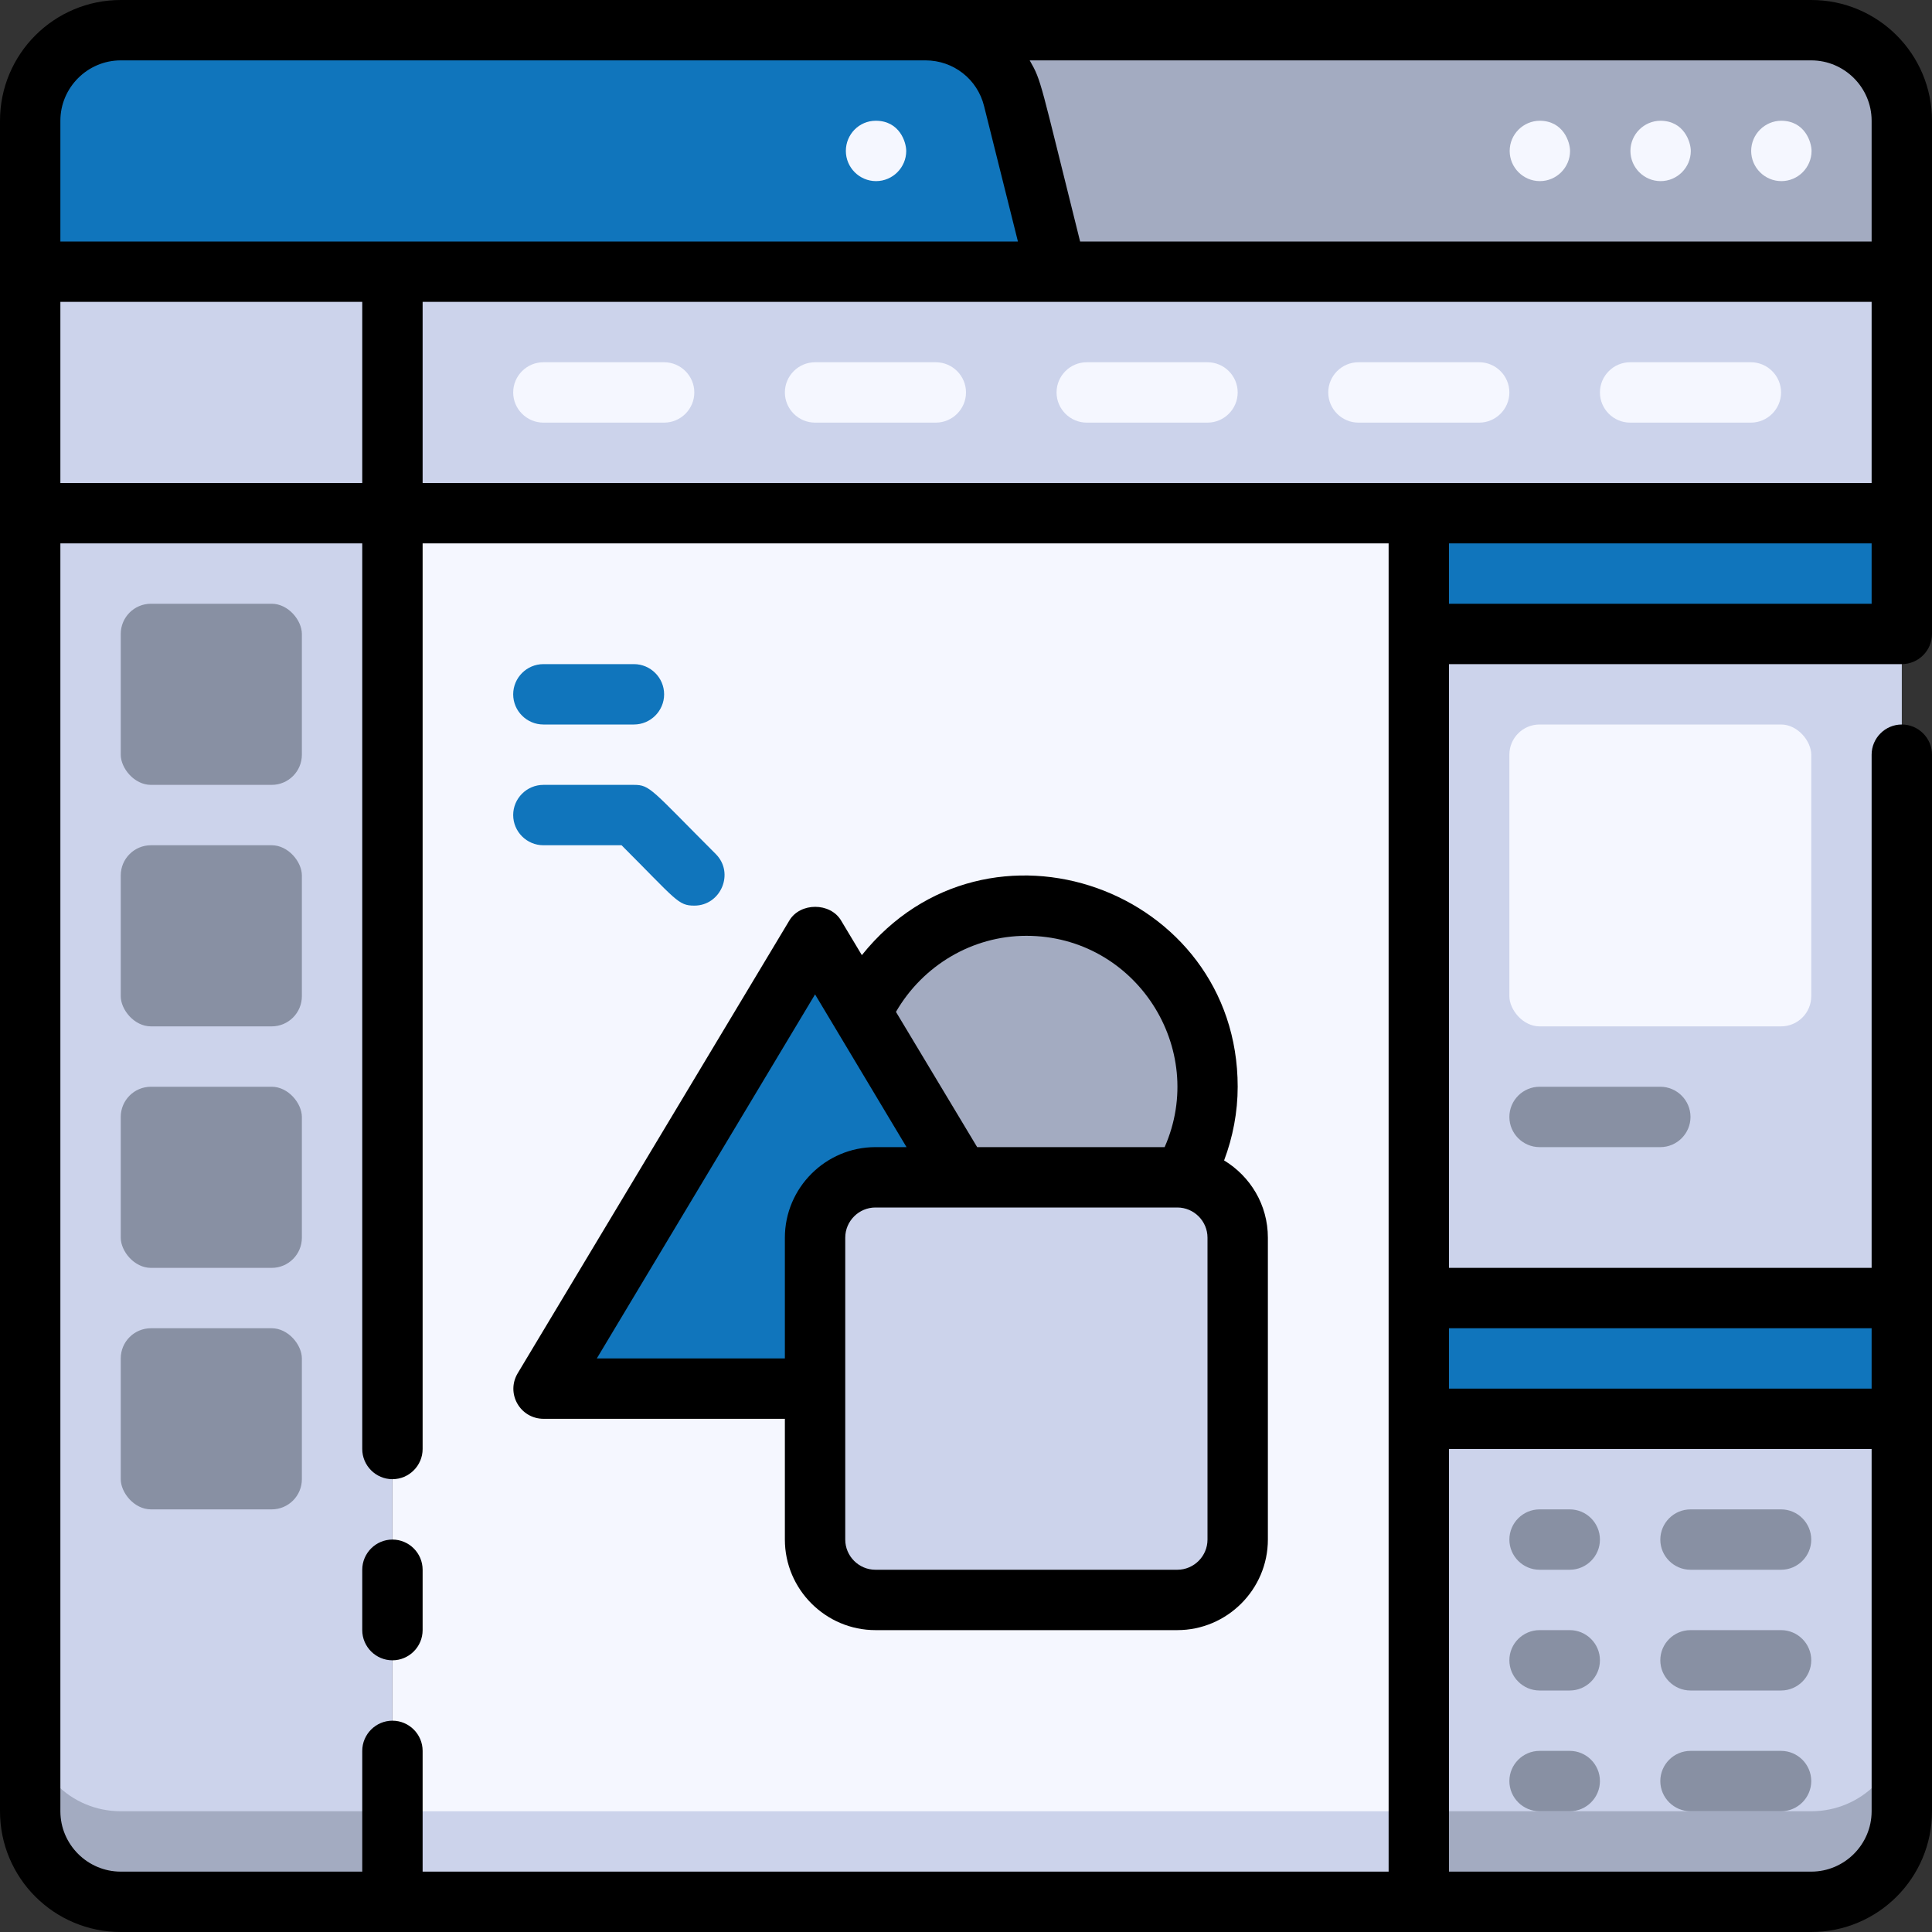
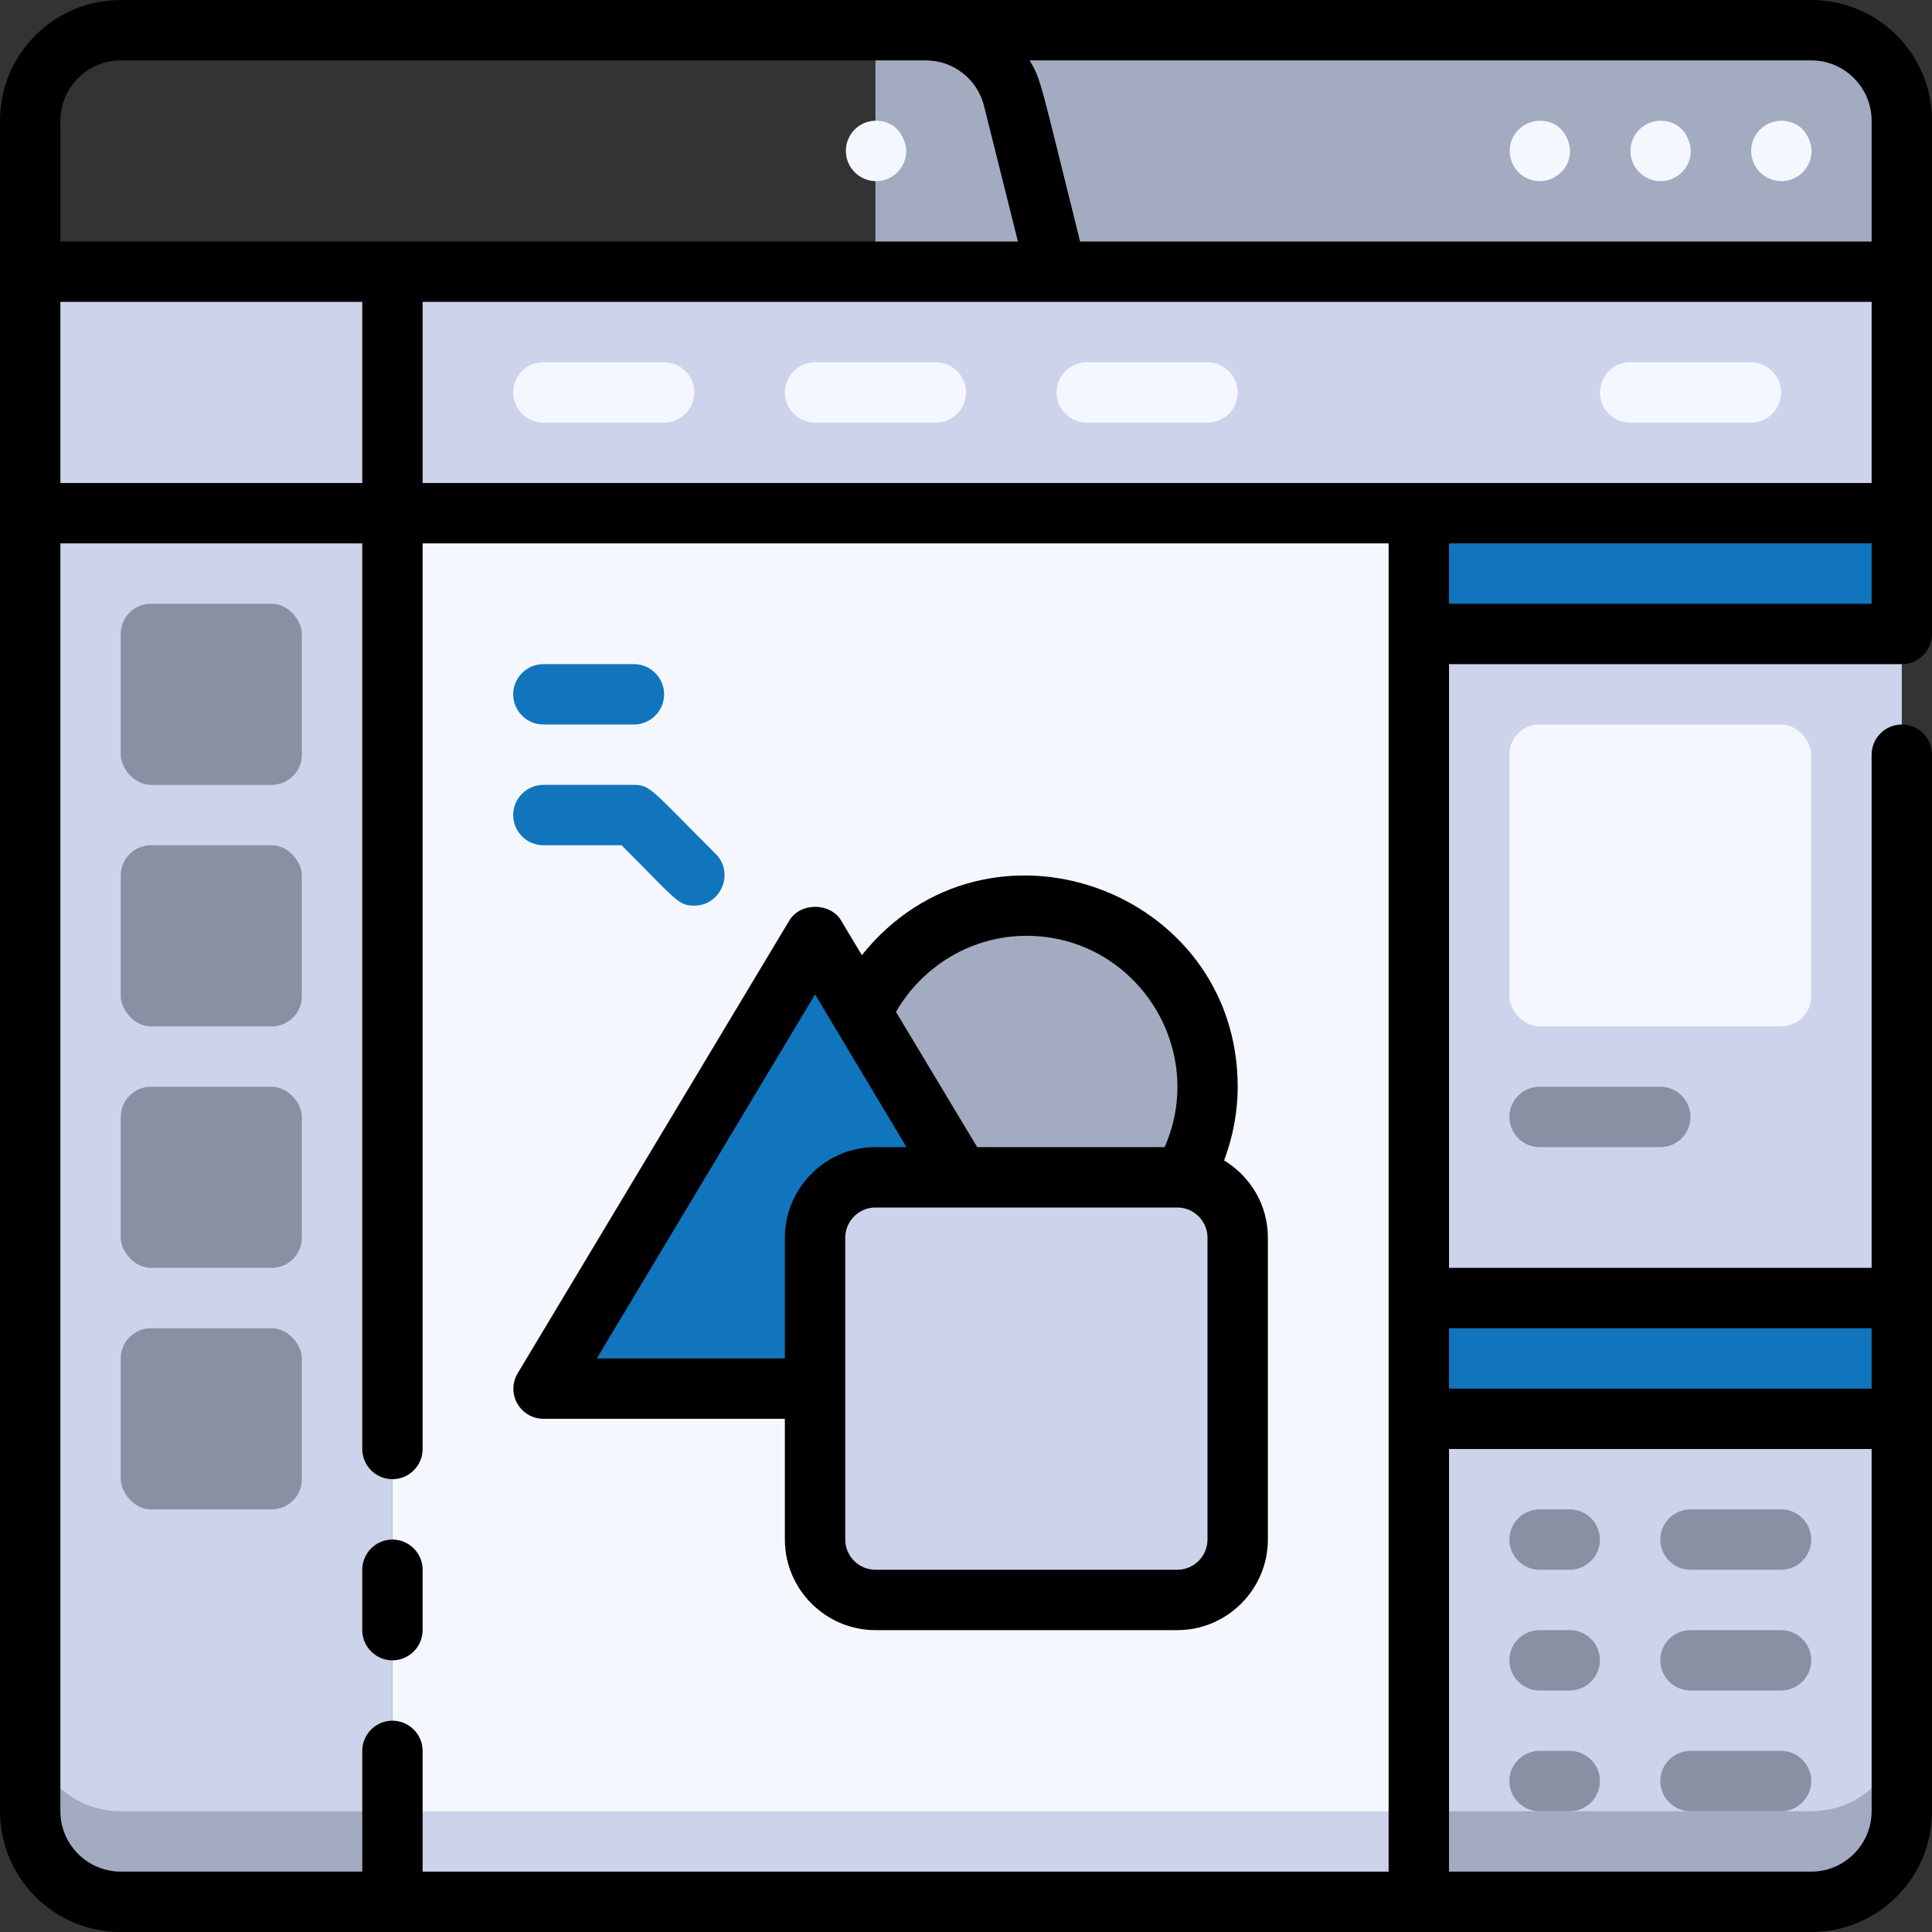
<svg xmlns="http://www.w3.org/2000/svg" id="Strategy" viewBox="0 0 64 64">
  <rect x="0" y="0" width="64" height="64" fill="#333333" stroke="none" />
  <path d="M29,1h31c1.66,0,3,1.34,3,3v5H29V1h0Z" style="fill: #a3abc1;" />
-   <path d="M35,9H1v-5c0-1.66,1.34-3,3-3h26.66c1.38,0,2.58.94,2.91,2.27l1.43,5.73Z" style="fill: #1075bc;" />
  <g>
    <path d="M59.01,4c-.55,0-1,.45-1,1s.45,1,1,1,1-.45,1-1c0-.29-.22-1-1.01-1Z" style="fill: #f5f7ff;" />
-     <path d="M55.01,4c-.55,0-1,.45-1,1s.45,1,1,1,1-.45,1-1c0-.29-.22-1-1.01-1Z" style="fill: #f5f7ff;" />
+     <path d="M55.01,4c-.55,0-1,.45-1,1s.45,1,1,1,1-.45,1-1c0-.29-.22-1-1.01-1" style="fill: #f5f7ff;" />
    <path d="M51.01,4c-.55,0-1,.45-1,1s.45,1,1,1,1-.45,1-1c0-.29-.22-1-1.01-1Z" style="fill: #f5f7ff;" />
    <path d="M29.01,4c-.55,0-.99.45-.99,1s.45,1,1,1,1-.45,1-1c0-.29-.22-1-1.01-1Z" style="fill: #f5f7ff;" />
  </g>
  <rect x="13" y="17" width="34" height="46" style="fill: #f5f7ff;" />
  <rect x="13" y="60" width="34" height="3" style="fill: #ccd3eb;" />
  <rect x="1" y="9" width="62" height="8" style="fill: #ccd3eb;" />
  <path d="M1,17h12v46H4c-1.66,0-3-1.34-3-3V17h0Z" style="fill: #ccd3eb;" />
  <path d="M1,57v3c0,1.66,1.34,3,3,3h9v-3H4c-1.66,0-3-1.34-3-3Z" style="fill: #a3abc1;" />
  <path d="M47,21h16v39c0,1.66-1.34,3-3,3h-13V21h0Z" style="fill: #ccd3eb;" />
  <path d="M60,60h-13v3h13c1.66,0,3-1.34,3-3v-3c0,1.66-1.34,3-3,3Z" style="fill: #a3abc1;" />
  <g>
    <rect x="4" y="44" width="6" height="6" rx="1" ry="1" style="fill: #8890a3;" />
    <rect x="4" y="20" width="6" height="6" rx="1" ry="1" style="fill: #8890a3;" />
    <rect x="4" y="28" width="6" height="6" rx="1" ry="1" style="fill: #8890a3;" />
    <rect x="4" y="36" width="6" height="6" rx="1" ry="1" style="fill: #8890a3;" />
  </g>
  <g>
    <path d="M22,12h-4c-.55,0-1,.45-1,1s.45,1,1,1h4c.55,0,1-.45,1-1s-.45-1-1-1Z" style="fill: #f5f7ff;" />
    <path d="M31,12h-4c-.55,0-1,.45-1,1s.45,1,1,1h4c.55,0,1-.45,1-1s-.45-1-1-1Z" style="fill: #f5f7ff;" />
    <path d="M40,12h-4c-.55,0-1,.45-1,1s.45,1,1,1h4c.55,0,1-.45,1-1s-.45-1-1-1Z" style="fill: #f5f7ff;" />
-     <path d="M49,12h-4c-.55,0-1,.45-1,1s.45,1,1,1h4c.55,0,1-.45,1-1s-.45-1-1-1Z" style="fill: #f5f7ff;" />
    <path d="M58,12h-4c-.55,0-1,.45-1,1s.45,1,1,1h4c.55,0,1-.45,1-1s-.45-1-1-1Z" style="fill: #f5f7ff;" />
  </g>
  <circle cx="34" cy="36" r="6" style="fill: #a3abc1;" />
  <polygon points="36 46 18 46 27 31 36 46" style="fill: #1075bc;" />
  <rect x="27" y="39" width="14" height="14" rx="2" ry="2" style="fill: #ccd3eb;" />
  <rect x="47" y="43" width="16" height="4" style="fill: #1075bc;" />
  <rect x="47" y="17" width="16" height="4" style="fill: #1075bc;" />
  <g>
    <path d="M60,0c-49.39,0,.18,0-56,0C1.79,0,0,1.79,0,4v56c0,2.21,1.79,4,4,4h56c2.21,0,4-1.79,4-4V25c0-.55-.45-1-1-1s-1,.45-1,1v17h-14v-20h15c.55,0,1-.45,1-1V4c0-2.21-1.79-4-4-4ZM14,16v-6h48v6H14ZM2,10h10v6H2v-6ZM62,4v4h-26.22c-1.34-5.36-1.27-5.3-1.67-6h25.89c1.1,0,2,.9,2,2ZM4,2h26.66c.92,0,1.72.62,1.94,1.52l1.12,4.48H2v-4c0-1.1.9-2,2-2ZM2,60V18h10v30c0,.55.45,1,1,1s1-.45,1-1v-30h32v44H14v-4c0-.55-.45-1-1-1s-1,.45-1,1v4H4c-1.1,0-2-.9-2-2ZM60,62h-12v-14h14v12c0,1.1-.9,2-2,2ZM62,44v2h-14v-2h14ZM48,20v-2h14v2h-14Z" />
    <path d="M13,55c.55,0,1-.45,1-1v-2c0-.55-.45-1-1-1s-1,.45-1,1v2c0,.55.45,1,1,1Z" />
    <path d="M18,47h8v4c0,1.65,1.35,3,3,3h10c1.65,0,3-1.35,3-3v-10c0-1.09-.58-2.03-1.45-2.56.29-.77.45-1.6.45-2.44,0-6.55-8.29-9.55-12.45-4.36l-.69-1.15c-.36-.6-1.35-.6-1.71,0l-9,15c-.4.67.08,1.51.86,1.51ZM40,51c0,.55-.45,1-1,1h-10c-.55,0-1-.45-1-1v-10c0-.55.45-1,1-1h10c.55,0,1,.45,1,1v10ZM34,31c3.62,0,6.02,3.73,4.58,7h-6.21l-2.69-4.48c.89-1.54,2.53-2.52,4.32-2.52ZM27,32.94l3.03,5.06h-1.03c-1.65,0-3,1.35-3,3v4h-6.23l7.23-12.06Z" />
  </g>
  <g>
    <path d="M52,50h-1c-.55,0-1,.45-1,1s.45,1,1,1h1c.55,0,1-.45,1-1s-.45-1-1-1Z" style="fill: #8890a3;" />
    <path d="M56,52h3c.55,0,1-.45,1-1s-.45-1-1-1h-3c-.55,0-1,.45-1,1s.45,1,1,1Z" style="fill: #8890a3;" />
    <path d="M52,54h-1c-.55,0-1,.45-1,1s.45,1,1,1h1c.55,0,1-.45,1-1s-.45-1-1-1Z" style="fill: #8890a3;" />
    <path d="M59,54h-3c-.55,0-1,.45-1,1s.45,1,1,1h3c.55,0,1-.45,1-1s-.45-1-1-1Z" style="fill: #8890a3;" />
    <path d="M52,58h-1c-.55,0-1,.45-1,1s.45,1,1,1h1c.55,0,1-.45,1-1s-.45-1-1-1Z" style="fill: #8890a3;" />
    <path d="M59,58h-3c-.55,0-1,.45-1,1s.45,1,1,1h3c.55,0,1-.45,1-1s-.45-1-1-1Z" style="fill: #8890a3;" />
  </g>
  <rect x="50" y="24" width="10" height="10" rx="1" ry="1" style="fill: #f5f7ff;" />
  <path d="M55,38h-4c-.55,0-1-.45-1-1s.45-1,1-1h4c.55,0,1,.45,1,1s-.45,1-1,1Z" style="fill: #8890a3;" />
  <path d="M23,30c-.54,0-.59-.18-2.41-2h-2.59c-.55,0-1-.45-1-1s.45-1,1-1h3c.54,0,.57.15,2.71,2.29.63.63.17,1.71-.71,1.71Z" style="fill: #1075bc;" />
  <path d="M21,24h-3c-.55,0-1-.45-1-1s.45-1,1-1h3c.55,0,1,.45,1,1s-.45,1-1,1Z" style="fill: #1075bc;" />
</svg>